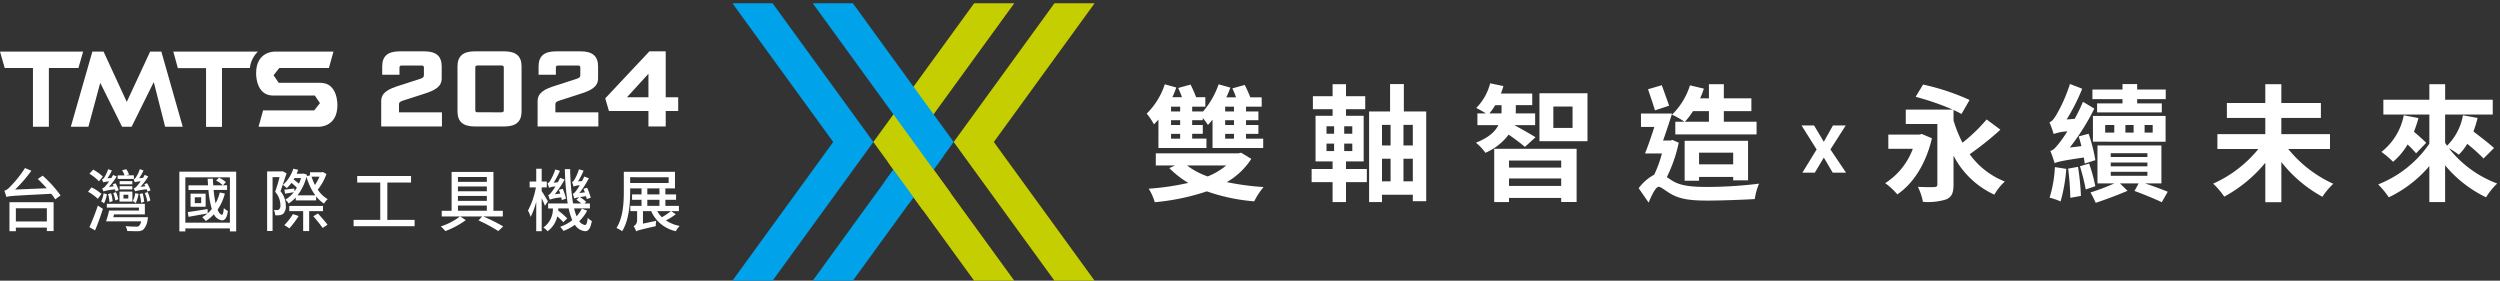
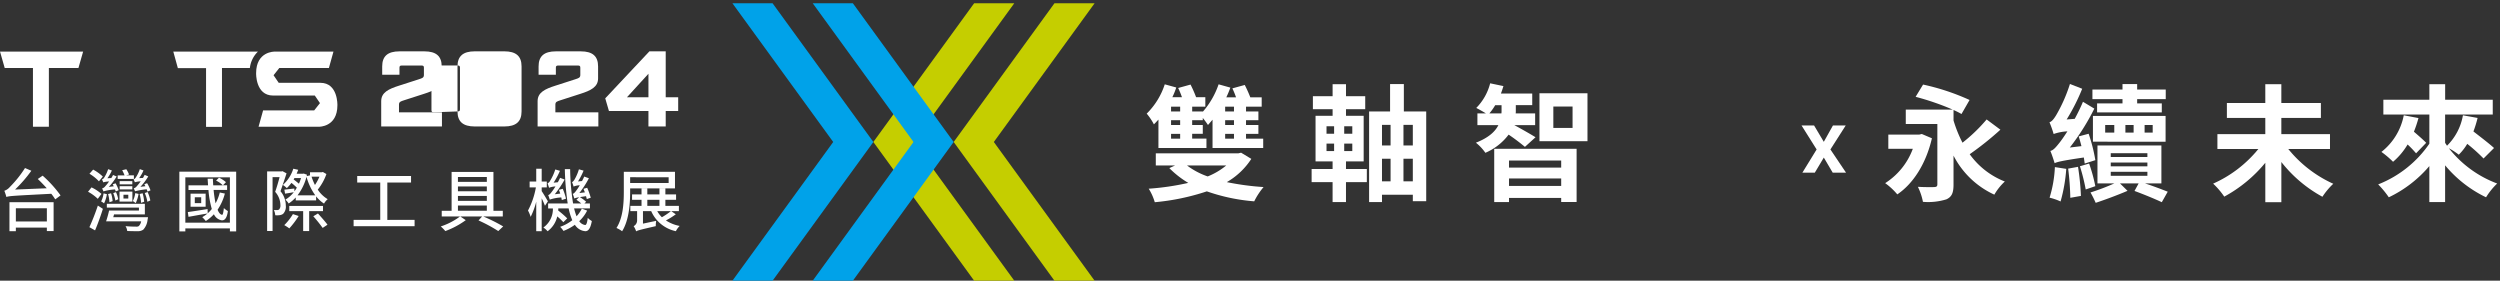
<svg xmlns="http://www.w3.org/2000/svg" width="481" height="54" viewBox="0 0 481 54">
  <rect x="0" y="0" width="481" height="54" fill="#333333" stroke="none" />
  <defs>
    <clipPath id="clip-path">
      <path id="SVGID" d="M548.316,190.131c.012.011.03.025.027.044-.029.008-.052-.009-.027-.044C548.328,190.142,548.291,190.166,548.316,190.131Z" transform="translate(-548.306 -190.131)" fill="none" />
    </clipPath>
    <clipPath id="clip-path-2">
-       <path id="SVGID-2" data-name="SVGID" d="M547.263,190.156c.145.009.286-.016.436,0a5.877,5.877,0,0,1,1.409.371,10.481,10.481,0,0,1,1.918.887q.658.451,1.316.9.566.386,1.13.775c.964.76,1.01,2.149,1.152,3.269a8.425,8.425,0,0,1-.494,4.957,3.156,3.156,0,0,1-.75.976,3.775,3.775,0,0,1-1.61.642,11.365,11.365,0,0,1-1.853.211,4.469,4.469,0,0,1-.709.064,3.708,3.708,0,0,1-1.195-.492c-.81-.409-1.637-.786-2.44-1.2a11.744,11.744,0,0,1-2.628-1.973,4.374,4.374,0,0,1-1.027-1.265,2.329,2.329,0,0,1-.156-.921l-.092-.926a2.922,2.922,0,0,1,.193-1.766,4.271,4.271,0,0,1,.737-.761c.082-.086.186-.168,4.663-3.744C547.408,190.165,542.786,193.732,547.263,190.156Z" transform="translate(-541.625 -190.15)" fill="none" />
-     </clipPath>
+       </clipPath>
  </defs>
  <g id="footer_logo_tmts_2024_tw" transform="translate(-391 -3609)">
    <rect id="矩形_200" data-name="矩形 200" width="481" height="54" transform="translate(391 3609)" fill="#fff" opacity="0" />
    <g id="组_692" data-name="组 692" transform="translate(48.068 3450.67)">
      <g id="组_259" data-name="组 259" transform="translate(483.854 158.964)">
        <path id="路径_646" data-name="路径 646" d="M584.476,212.33H576.75l-19.387-26.683,19.387-26.683h7.726l-19.387,26.683Z" transform="translate(-514.798 -158.964)" fill="#c5ce00" />
        <path id="路径_647" data-name="路径 647" d="M507.62,158.964h7.726l19.387,26.683L515.345,212.33H507.62l19.387-26.683Z" transform="translate(-507.62 -158.964)" fill="#00a2e9" />
        <g id="组_258" data-name="组 258" transform="translate(15.452)">
          <g id="组_257" data-name="组 257">
            <path id="路径_648" data-name="路径 648" d="M566.418,212.33h-7.726L539.3,185.647l19.387-26.683h7.726l-19.387,26.683Z" transform="translate(-527.644 -158.964)" fill="#c5ce00" />
            <path id="路径_649" data-name="路径 649" d="M525.677,158.964H533.4l19.387,26.683L533.4,212.33h-7.726l19.387-26.683Z" transform="translate(-525.677 -158.964)" fill="#00a2e9" />
            <g id="组_254" data-name="组 254" transform="translate(19.363 26.67)">
              <g id="组_253" data-name="组 253" clip-path="url(#clip-path)">
                <path id="路径_650" data-name="路径 650" d="M525.677,158.964H533.4l19.387,26.683L533.4,212.33h-7.726l19.387-26.683Z" transform="translate(-545.04 -185.633)" fill="#00a2e9" />
                <path id="路径_651" data-name="路径 651" d="M566.418,212.33h-7.726L539.3,185.647l19.387-26.683h7.726l-19.387,26.683Z" transform="translate(-547.007 -185.633)" fill="#c5ce00" />
              </g>
            </g>
            <g id="组_256" data-name="组 256" transform="translate(13.646 26.686)">
              <g id="组_255" data-name="组 255" clip-path="url(#clip-path-2)">
                <path id="路径_652" data-name="路径 652" d="M525.677,158.964H533.4l19.387,26.683L533.4,212.33h-7.726l19.387-26.683Z" transform="translate(-539.324 -185.65)" fill="#00a2e9" />
                <path id="路径_653" data-name="路径 653" d="M566.418,212.33h-7.726L539.3,185.647l19.387-26.683h7.726l-19.387,26.683Z" transform="translate(-541.29 -185.65)" fill="#c5ce00" />
              </g>
            </g>
          </g>
        </g>
      </g>
      <g id="组_260" data-name="组 260" transform="translate(343.768 190.659)">
        <path id="路径_654" data-name="路径 654" d="M351.277,197.472a22.983,22.983,0,0,1,3.447,3.8l-1.022.761a10.614,10.614,0,0,0-.761-1.075c-7.21.38-8.049.406-8.639.616a11.238,11.238,0,0,0-.394-1.193,2.416,2.416,0,0,0,1.076-.748,21.06,21.06,0,0,0,2.9-3.631l1.219.525a25.882,25.882,0,0,1-3.133,3.618l6.1-.249c-.564-.63-1.167-1.259-1.73-1.782Zm-6.384,5.1h8.494v5.559h-1.3v-.668h-5.965v.694h-1.231Zm1.231,1.167v2.543h5.965v-2.543Z" transform="translate(-343.909 -196.004)" fill="#fff" />
        <path id="路径_655" data-name="路径 655" d="M364.6,201.965a8.3,8.3,0,0,0-1.874-1.364l.669-.839a8.076,8.076,0,0,1,1.913,1.258Zm-1.612,5.453a42.609,42.609,0,0,0,1.626-4.156l.97.63c-.42,1.35-.984,2.923-1.508,4.142Zm1.835-8.823A8.278,8.278,0,0,0,363,197.141l.708-.8a8.534,8.534,0,0,1,1.862,1.337Zm1.533,2.478a6.367,6.367,0,0,1-.55,1.77,3.018,3.018,0,0,0-.564-.38,4.614,4.614,0,0,0,.472-1.547Zm1.691-.525a2.766,2.766,0,0,0-.13-.393,9.8,9.8,0,0,0-2.229.381,4.12,4.12,0,0,0-.262-.564,1.166,1.166,0,0,0,.616-.432,7.934,7.934,0,0,0,.733-.919,5.141,5.141,0,0,0-1.126.171,2.107,2.107,0,0,0-.263-.55.787.787,0,0,0,.433-.341,6.944,6.944,0,0,0,.773-1.639l.721.249a7.707,7.707,0,0,1-.866,1.494l.761-.039a6.347,6.347,0,0,0,.328-.59l.695.288a11.943,11.943,0,0,1-1.507,2.006l.957-.118c-.066-.131-.145-.262-.21-.38l.55-.2a6.029,6.029,0,0,1,.6,1.323Zm6.214,4.955a2.439,2.439,0,0,1-.079.46,3.249,3.249,0,0,1-.825,1.928,1.738,1.738,0,0,1-1.088.3c-.394,0-1.194,0-2.006-.039a2.086,2.086,0,0,0-.328-.931c.8.08,1.651.092,1.979.092a.946.946,0,0,0,.564-.092,1.7,1.7,0,0,0,.472-.93H366.2a20.1,20.1,0,0,0,.577-2.072h5.743v-.564h-6.175v-.733h7.314v2.032h-5.925l-.157.549Zm-7.42-2.884a6.58,6.58,0,0,0-.261-1.573l.576-.144a6.357,6.357,0,0,1,.3,1.507Zm1.141-.327a6.686,6.686,0,0,0-.406-1.429l.524-.184a5.431,5.431,0,0,1,.433,1.364Zm3.566-4.156h-3.119v-.682h1.324a7.526,7.526,0,0,0-.46-1l.8-.184a5.052,5.052,0,0,1,.524,1.023l-.6.157h1.533Zm-2.766,2.439h2.477V202.5h-2.477Zm2.464-1.4h-2.439v-.616h2.439Zm-2.439.354h2.439v.616h-2.439Zm.734,2.373h.93v-.72h-.93Zm2.911-.879a6.854,6.854,0,0,1-.552,1.77,3.522,3.522,0,0,0-.563-.394,4.76,4.76,0,0,0,.472-1.533Zm1.717-.445c-.039-.118-.092-.276-.157-.447a13.045,13.045,0,0,0-2.241.381c-.04-.105-.17-.406-.249-.564a1.2,1.2,0,0,0,.616-.445,9.594,9.594,0,0,0,.72-.905,4.254,4.254,0,0,0-1.128.184,2.9,2.9,0,0,0-.249-.564c.145-.014.276-.144.419-.341a6.32,6.32,0,0,0,.787-1.625l.708.249a7.409,7.409,0,0,1-.839,1.481l.747-.039c.1-.2.223-.394.315-.59l.695.3a11.32,11.32,0,0,1-1.508,2l.957-.117c-.065-.119-.144-.263-.21-.381l.537-.2a6.452,6.452,0,0,1,.655,1.377Zm-1.245,2.15a7.235,7.235,0,0,0-.276-1.691l.578-.145a7.716,7.716,0,0,1,.3,1.639Zm1.258-2.072a6.323,6.323,0,0,1,.525,1.626l-.565.249a6.762,6.762,0,0,0-.5-1.678Z" transform="translate(-346.624 -196.039)" fill="#fff" />
        <path id="路径_656" data-name="路径 656" d="M394.191,196.815v11.5h-1.207v-.577h-8.573v.577h-1.153v-11.5Zm-1.207,9.819v-8.717h-8.573v8.717Zm-.969-5.6a9.951,9.951,0,0,1-1.4,3.107c.223.563.51.917.851.982.157.053.276-.484.354-1.3a4.363,4.363,0,0,0,.774.577c-.184,1.495-.734,2.006-1.495,1.7a2.03,2.03,0,0,1-1.192-1.088,7.941,7.941,0,0,1-1.561,1.311,6.021,6.021,0,0,0-.682-.748,7.74,7.74,0,0,0,1.01-.708c-1.284.21-2.609.459-3.657.643l-.131-.917c.957-.131,2.385-.354,3.8-.577l.027.812a5.888,5.888,0,0,0,.787-.825,18.455,18.455,0,0,1-.643-3.658h-3.84v-.9h3.762q-.038-.63-.079-1.259h1.01c.014.419.04.851.066,1.259h1.847a4.789,4.789,0,0,0-1.3-.905l.563-.563a5.436,5.436,0,0,1,1.337.864l-.576.6h.8v.9h-2.6a23.393,23.393,0,0,0,.38,2.57,8.629,8.629,0,0,0,.813-2.084Zm-3.7.013v2.517h-2.9V201.05Zm-.852.695h-1.233v1.128h1.233Z" transform="translate(-349.587 -196.121)" fill="#fff" />
        <path id="路径_657" data-name="路径 657" d="M406.729,197.049c-.353,1.088-.785,2.386-1.166,3.435a4.319,4.319,0,0,1,1.023,2.766,1.955,1.955,0,0,1-.525,1.6,1.487,1.487,0,0,1-.681.249,4.2,4.2,0,0,1-.826.013,2.617,2.617,0,0,0-.263-1.009,5.451,5.451,0,0,0,.643.013A.676.676,0,0,0,405.3,204a1.156,1.156,0,0,0,.249-.864,3.9,3.9,0,0,0-1.009-2.53c.314-.879.629-1.966.851-2.832h-1.35v10.369h-1.048v-11.47H405.8l.157-.039Zm1.521,3.46a6.686,6.686,0,0,0,.46-.708,12.507,12.507,0,0,0-1.036-.917,8.471,8.471,0,0,1-.891,1.009,5.3,5.3,0,0,0-.761-.616,6.929,6.929,0,0,0,2.006-3.12l.944.21c-.092.263-.2.512-.3.761h1.194l.17-.039.629.223-.066.276.643-.157v-.59h2.268l.211-.052.681.393a10.212,10.212,0,0,1-1.664,3,5.787,5.787,0,0,0,1.913,1.835,2.943,2.943,0,0,0-.709.852,6.325,6.325,0,0,1-1.52-1.39v.774H408.5v-.564a7.409,7.409,0,0,1-1.363,1.166,3.424,3.424,0,0,0-.629-.747,5.824,5.824,0,0,0,1.612-1.429c-.6.105-1.128.2-1.677.276l-.133-.774c.552-.052,1.168-.131,1.915-.21Zm.813,4.746a16.6,16.6,0,0,1-1.8,2.386,8.3,8.3,0,0,0-.97-.629,10.518,10.518,0,0,0,1.664-2.124Zm2.019-.931v3.828h-1.154v-3.828h-2.674v-1h6.49v1Zm-2.832-6.371c-.052.092-.1.184-.157.276.341.236.708.55,1.023.812a9.9,9.9,0,0,0,.406-1.088Zm4.011,3.329a11.233,11.233,0,0,1-1.69-3.566,9.955,9.955,0,0,1-1.731,3.566Zm-.72-3.592a11.318,11.318,0,0,0,.655,1.6,9.836,9.836,0,0,0,.866-1.6Zm1.231,7.08c.6.668,1.443,1.611,1.835,2.162l-.93.616a26.927,26.927,0,0,0-1.8-2.241Z" transform="translate(-352.435 -196.026)" fill="#fff" />
        <path id="路径_658" data-name="路径 658" d="M434.172,206.238v1.219H422.439v-1.219h5.126v-7.184h-4.432V197.8H433.49v1.259h-4.563v7.184Z" transform="translate(-355.241 -196.263)" fill="#fff" />
        <path id="路径_659" data-name="路径 659" d="M450.216,205.45a32.44,32.44,0,0,1,3.828,1.914l-.944.892a28.927,28.927,0,0,0-3.8-2.045l.695-.761H445.8l1.047.709a16.1,16.1,0,0,1-3.932,2.1,8.015,8.015,0,0,0-.879-.892,12.711,12.711,0,0,0,3.7-1.914h-3.514v-1.1h1.9v-7.472h8.049v7.472h1.8v1.1Zm-4.877-7.59v.931H450.9v-.931Zm5.559,1.822H445.34v.918H450.9ZM445.34,201.5v.944H450.9V201.5Zm0,2.844H450.9v-1H445.34Z" transform="translate(-358.069 -196.13)" fill="#fff" />
        <path id="路径_660" data-name="路径 660" d="M464.914,203.288a13.979,13.979,0,0,0-.629-1.429v6.318h-1.049V202.5a14.37,14.37,0,0,1-1.075,2.923,6.341,6.341,0,0,0-.511-1.219,15.055,15.055,0,0,0,1.521-4.456h-1.206v-1.128h1.271v-2.464h1.049v2.464h.983v1.128h-.983v.72c.3.433,1.036,1.652,1.193,1.966Zm8.115.931a7.222,7.222,0,0,1-1.521,2.031,1.627,1.627,0,0,0,1.127.735c.249.026.407-.447.512-1.377a3.332,3.332,0,0,0,.786.616c-.275,1.533-.733,1.979-1.284,1.953a2.61,2.61,0,0,1-1.979-1.231,9.542,9.542,0,0,1-2.19,1.18,5.834,5.834,0,0,0-.642-.787,8.163,8.163,0,0,0,2.333-1.272,11.6,11.6,0,0,1-.7-2.268h-1.992a4.012,4.012,0,0,1-.014.406,16.7,16.7,0,0,1,1.731,1.508l-.747.735a12.275,12.275,0,0,0-1.168-1.115,4.914,4.914,0,0,1-1.86,2.858,3.861,3.861,0,0,0-.814-.721,4.343,4.343,0,0,0,1.835-3.67h-.917v-.957h3.763a52.694,52.694,0,0,1-.55-6.608h1.023a44.528,44.528,0,0,0,.563,6.608H471.9a9.083,9.083,0,0,0-.944-.708l.537-.485a3.671,3.671,0,0,0-.93.236,8.984,8.984,0,0,0-.3-.891c.21-.053.406-.263.642-.59a10.752,10.752,0,0,0,.709-1.062,3.411,3.411,0,0,0-1.193.249,6.989,6.989,0,0,0-.3-.865c.158-.039.3-.21.459-.446a8.968,8.968,0,0,0,.866-2.006l.9.249a13.607,13.607,0,0,1-1.075,2.084l.773-.078a7.249,7.249,0,0,0,.419-.865l.905.328a18.422,18.422,0,0,1-1.835,2.844l1.062-.131c-.092-.222-.184-.471-.263-.681l.709-.2a13.728,13.728,0,0,1,.681,1.915l-.76.262c-.04-.157-.092-.354-.145-.564-.5.079-.878.131-1.18.184a8.766,8.766,0,0,1,1.207.891l-.341.329h1.062v.957h-3.04a10.354,10.354,0,0,0,.471,1.508,6.138,6.138,0,0,0,1.01-1.468Zm-4.877-2.032c-.027-.144-.051-.314-.092-.5a7.931,7.931,0,0,0-2.228.419,6.4,6.4,0,0,0-.3-.878c.211-.039.433-.263.668-.59a11.09,11.09,0,0,0,.734-1.074,3.952,3.952,0,0,0-1.232.261c-.052-.2-.2-.642-.288-.864a.9.9,0,0,0,.484-.472,9.3,9.3,0,0,0,1-2.19l.9.263a14.91,14.91,0,0,1-1.219,2.281l.812-.079c.157-.276.3-.564.433-.852l.879.328a20.127,20.127,0,0,1-1.9,2.832l1.049-.131c-.079-.249-.17-.5-.249-.721l.734-.2a11.758,11.758,0,0,1,.628,1.9Z" transform="translate(-360.9 -196.026)" fill="#fff" />
        <path id="路径_661" data-name="路径 661" d="M484.173,200.046v.616c0,2.241-.2,5.493-1.545,7.629a4.959,4.959,0,0,0-1.088-.63c1.3-2.019,1.415-4.916,1.415-7v-3.815H492.8v3.2Zm0-2.15v1.114h7.408V197.9Zm8.785,7.131a13.812,13.812,0,0,1-1.9,1.18,7.207,7.207,0,0,0,2.649,1.061,3.759,3.759,0,0,0-.734,1.01,6.685,6.685,0,0,1-4.746-3.854h-1.586v2.4l2.544-.537a5.69,5.69,0,0,0-.08,1.022c-3.093.709-3.513.827-3.775,1v.013a3.641,3.641,0,0,0-.484-1.01,1.238,1.238,0,0,0,.668-1.088v-1.8h-1.3V203.4h2.15v-1.167h-1.822V201.2h1.822v-1.141h1.115V201.2h2.333v-1.141h1.141V201.2h2.058v1.035h-2.058V203.4h2.6v1.022h-1.468Zm-5.48-1.625h2.333v-1.167h-2.333Zm1.913,1.022a4.819,4.819,0,0,0,.892,1.166,13.247,13.247,0,0,0,1.73-1.166Z" transform="translate(-363.77 -196.126)" fill="#fff" />
      </g>
      <g id="组_261" data-name="组 261" transform="translate(563.556 174.36)">
        <path id="路径_662" data-name="路径 662" d="M603.023,183.966c-.292.317-.583.632-.875.923a10.914,10.914,0,0,0-1.385-2.066,13.946,13.946,0,0,0,3.476-5.64l2.213.608a14.685,14.685,0,0,1-.754,1.871h1.849a16.184,16.184,0,0,0-.731-1.774l2.383-.657a23.313,23.313,0,0,1,1.07,2.431h1.775v1.823h-2.529v.924h2.043v.049a15.722,15.722,0,0,0,3.039-5.275l2.261.632a20.056,20.056,0,0,1-.778,1.871h1.873a16.462,16.462,0,0,0-.705-1.725l2.382-.657a25.975,25.975,0,0,1,1.07,2.382h2.188v1.8h-3.015v.924h2.382v1.677h-2.382v.924h2.382v1.7h-2.382v.923h3.305v1.8h-9.748v-5.446c-.292.364-.608.705-.876,1.021a16.6,16.6,0,0,0-1-1.361v.437h-2.043v.924h2.043v1.7h-2.043v.923h2.748v1.8h-9.239Zm17.869,7.561A13.88,13.88,0,0,1,616.177,196a51.256,51.256,0,0,0,7.074.948,13.369,13.369,0,0,0-1.8,2.748,35.987,35.987,0,0,1-9.117-1.921,44,44,0,0,1-10.017,2.09,10.451,10.451,0,0,0-1.166-2.6,49.391,49.391,0,0,0,7.609-1.118,18.351,18.351,0,0,1-3.646-2.844l1.118-.511h-3.719v-2.334h15.9l.51-.121ZM607.2,181.486h-1.751v.924H607.2Zm0,2.6h-1.751v.924H607.2Zm0,2.626h-1.751v.923H607.2Zm1.313,6.078a14.357,14.357,0,0,0,3.987,2.115,13.481,13.481,0,0,0,3.574-2.115Zm9.045-11.305h-1.7v.924h1.7Zm0,2.6h-1.7v.924h1.7Zm0,2.626h-1.7v.923h1.7Z" transform="translate(-600.762 -176.989)" fill="#fff" />
        <path id="路径_663" data-name="路径 663" d="M644.456,193.465h4.012v2.528h-4.012v3.841h-2.576v-3.841h-4.035v-2.528h4.035v-1.459H638.6v-8.777h3.282v-1.265h-3.793v-2.5h3.793v-2.31h2.576v2.31h3.7v2.5h-3.7v1.265h3.4v8.777h-3.4Zm-3.745-6.784h1.46v-1.434h-1.46Zm0,3.331h1.46v-1.434h-1.46Zm4.96-4.765h-1.556v1.434h1.556Zm0,3.331h-1.556v1.434h1.556Zm14.222-6.176v17.262h-2.576v-1.24h-5.932v1.409h-2.48V182.4h4.035v-5.275h2.65V182.4Zm-8.509,2.577v3.963h1.653V184.98Zm0,10.867h1.653v-4.352h-1.653Zm5.932-10.867h-1.8v3.963h1.8Zm0,10.867v-4.352h-1.8v4.352Z" transform="translate(-606.113 -176.981)" fill="#fff" />
        <path id="路径_664" data-name="路径 664" d="M684.216,189.185a38.84,38.84,0,0,0-3.136-2.358,11,11,0,0,1-4.474,3.5,9.124,9.124,0,0,0-1.823-1.945c2.48-.973,3.72-2.164,4.327-3.38h-4.036v-2.261H676.7c-.583-.365-1.361-.8-1.847-1.046a10.371,10.371,0,0,0,2.674-4.741l2.553.535c-.145.462-.292.948-.487,1.435h6.03v2.236h-3.161v1.094a3.3,3.3,0,0,1-.024.487h3.744V185h-4.011c1.021.535,3.453,1.921,4.084,2.334Zm-4.522-6.443a4.03,4.03,0,0,0,.025-.535v-1.046H678.5a11.259,11.259,0,0,1-1.119,1.58Zm-1.386,6.808H694.16v10.235h-2.967v-.778H681.153v.8h-2.845Zm2.845,2.26v1.362h10.041V191.81Zm10.041,4.887v-1.433H681.153V196.7Zm5.057-17.821v9.215h-9.239v-9.215Zm-2.869,2.553h-3.7v4.108h3.7Z" transform="translate(-611.444 -176.956)" fill="#fff" />
-         <path id="路径_665" data-name="路径 665" d="M719.088,188.412a27.5,27.5,0,0,1-2.286,6.613c.316.218.681.485,1.143.753,1.652,1,3.914,1.143,6.758,1.143a82.257,82.257,0,0,0,9.846-.632,11.325,11.325,0,0,0-.827,2.966c-2.042.122-6.3.292-9.141.292-3.209,0-5.251-.267-7-1.289-1-.559-1.872-1.361-2.358-1.361-.56,0-1.362,1.652-1.921,3.039l-1.921-2.772a9.036,9.036,0,0,1,2.991-2.6,23.024,23.024,0,0,0,1.483-4.084H712.6c.559-1.361,1.216-3.282,1.8-5.106h-2.576v-2.577h5.98c-.511,1.654-1.142,3.55-1.726,5.2h1.385l.413-.121Zm-4.57-6.224c-.316-1.07-.9-2.772-1.337-4.06l2.649-.778c.463,1.289,1.046,2.894,1.411,3.939Zm5.664,2.189a15.382,15.382,0,0,0-2.382-1.362,13.549,13.549,0,0,0,3.452-5.64l2.675.632a17.55,17.55,0,0,1-.729,1.872h1.7v-2.723h2.869v2.723h5.3v2.456h-5.3v2.043h6.3v2.431H718.432v-2.431Zm9.384,11.28V195H723v.728h-2.772v-7.682h12.2v7.609Zm-7.73-13.322a14.159,14.159,0,0,1-1.557,2.043H724.9v-2.043Zm7.73,10.235v-2.236H723v2.236Z" transform="translate(-616.725 -176.985)" fill="#fff" />
        <path id="路径_666" data-name="路径 666" d="M750.419,186.44l1.866,3.144,1.756-3.144H756.5l-2.942,4.61,3.007,4.468H754l-1.712-2.908-1.734,2.908h-2.393l2.743-4.468-2.9-4.61Z" transform="translate(-622.01 -178.325)" fill="#fff" />
        <path id="路径_667" data-name="路径 667" d="M775.8,187.573c-1.166,5.032-3.695,8.8-6.662,10.795a12.408,12.408,0,0,0-2.333-2.164,13.275,13.275,0,0,0,5.323-6.612h-4.716v-2.724h5.933l.51-.121Zm13.177-1.653a59.013,59.013,0,0,1-5.907,4.717,15.007,15.007,0,0,0,6.758,5.251,10.739,10.739,0,0,0-2.018,2.529,16.581,16.581,0,0,1-7.853-7.512v5.567c0,1.58-.317,2.358-1.361,2.844a11.864,11.864,0,0,1-4.522.486,11.615,11.615,0,0,0-.973-2.892c1.216.073,2.724.073,3.161.048s.584-.146.584-.535v-11.6H770.77v-2.772h9.019a50.145,50.145,0,0,0-7.125-2.456l1.435-2.358a43.859,43.859,0,0,1,8.947,2.966l-1.556,2.7c-.413-.243-.948-.51-1.532-.778v2.019a25.094,25.094,0,0,0,1.725,4.278,31.422,31.422,0,0,0,4.645-4.474Z" transform="translate(-624.723 -176.997)" fill="#fff" />
        <path id="路径_668" data-name="路径 668" d="M810.528,192.415c-.049-.341-.1-.729-.17-1.167-4.3.632-5.105.851-5.616,1.094-.145-.486-.535-1.7-.827-2.358.584-.121,1.07-.705,1.8-1.628.292-.365.827-1.118,1.482-2.139a9.4,9.4,0,0,0-2.649.511,19.641,19.641,0,0,0-.8-2.262c.438-.122.827-.608,1.289-1.361a29.461,29.461,0,0,0,2.65-6.005l2.358.924a38.461,38.461,0,0,1-2.991,5.908l1.556-.122c.559-1.045,1.118-2.163,1.581-3.281l2.188,1.313a43.767,43.767,0,0,1-4.717,7.488l2.238-.268c-.171-.656-.341-1.313-.535-1.872l1.92-.511a31.889,31.889,0,0,1,1.289,5.081Zm-3.549,1.021a30.862,30.862,0,0,1-1.094,6.272,11.422,11.422,0,0,0-2.115-.729,23.409,23.409,0,0,0,1.021-5.884Zm2.261-.389a48.526,48.526,0,0,1,.56,5.592l-2.042.365a53.123,53.123,0,0,0-.414-5.616Zm2.139-.632a31.684,31.684,0,0,1,1.192,4.351l-1.847.632a37.5,37.5,0,0,0-1.119-4.473Zm10.747,3.816c1.629.535,3.282,1.167,4.376,1.6l-1.142,2.018c-1.289-.608-3.4-1.482-5.252-2.163l.8-1.459h-3.6l1.458,1.435c-1.921.827-4.351,1.725-6.126,2.31a19.088,19.088,0,0,0-1-1.994,43.053,43.053,0,0,0,4.6-1.751h-3.258v-7.293h12.3v7.293ZM817.8,180.016h-5.787v-1.847H817.8v-1.046h2.819v1.046h5.5v1.847h-5.5v.827h4.741v1.726H812.911v-1.726H817.8Zm-5.689,3.233h13.979v4.96H812.109Zm2.358,3.21h1.749V185h-1.749Zm1.07,4.693h7.05v-.73h-7.05Zm0,1.8h7.05v-.729h-7.05Zm0,1.823h7.05V194h-7.05Zm4.4-8.315V185h-1.581v1.459Zm3.67-1.459h-1.556v1.459h1.556Z" transform="translate(-630.054 -176.976)" fill="#fff" />
        <path id="路径_669" data-name="路径 669" d="M855.008,189.627a23.728,23.728,0,0,0,8.656,6.686,13.784,13.784,0,0,0-2.091,2.5,25.62,25.62,0,0,1-7.9-6.686v7.731h-3.087v-7.585a26.7,26.7,0,0,1-7.9,6.515,14.807,14.807,0,0,0-2.139-2.5,23.565,23.565,0,0,0,8.7-6.662H841.37v-2.868h9.214v-3.112h-7.391v-2.868h7.391v-3.623h3.087v3.623h7.609v2.868h-7.609v3.112h9.36v2.868Z" transform="translate(-635.364 -176.985)" fill="#fff" />
        <path id="路径_670" data-name="路径 670" d="M897.929,191.45a33.2,33.2,0,0,0-3.135-2.82,10.2,10.2,0,0,1-1.63,2.091,13.41,13.41,0,0,0-1.9-1.24,21.265,21.265,0,0,0,9.287,6.782,13.311,13.311,0,0,0-2.139,2.651,23.384,23.384,0,0,1-7.877-6.151v7.074H887.5v-6.929a23.443,23.443,0,0,1-7.8,6.006,17.753,17.753,0,0,0-2.043-2.48,21.508,21.508,0,0,0,9.846-7.829V182.99h-8.85v-2.845h8.85v-2.99h3.039v2.99H899.7v2.845h-9.165v5.446c.122.194.243.365.365.559a10.83,10.83,0,0,0,3.063-5.858l2.82.51a21.721,21.721,0,0,1-.8,2.6c1.385,1.07,3.063,2.358,3.963,3.185Zm-12.521-7.779a23.725,23.725,0,0,1-.875,2.625c.875.754,1.8,1.556,2.358,2.139l-1.945,2.018a19.8,19.8,0,0,0-1.628-1.7,13.064,13.064,0,0,1-2.8,3.331,17.4,17.4,0,0,0-2.238-1.9,11.766,11.766,0,0,0,4.3-7.05Z" transform="translate(-640.719 -176.985)" fill="#fff" />
      </g>
      <g id="组_264" data-name="组 264" transform="translate(342.932 168.205)">
        <g id="组_262" data-name="组 262" transform="translate(73.344)">
          <path id="路径_671" data-name="路径 671" d="M428.645,179.347c0-1.652,1.4-2.334,3.419-2.974l3.848-1.239c.617-.206.95-.289.95-.827v-1.4c0-.311-.119-.413-.475-.413h-3.752c-.357,0-.476.1-.476.413v1.363h-3.324v-1.61c0-1.963,1.068-2.892,3.324-2.892h4.8c2.256,0,3.324.929,3.324,2.892v2.313c0,1.652-1.4,2.333-3.419,2.974l-3.847,1.24c-.619.206-.951.288-.951.825V181.5h8.266v2.726H428.645Z" transform="translate(-428.645 -169.763)" fill="#fff" />
-           <path id="路径_672" data-name="路径 672" d="M445.8,181.329v-8.674c0-1.963,1.069-2.892,3.325-2.892H454.8c2.256,0,3.324.929,3.324,2.892v8.674c0,1.963-1.069,2.892-3.324,2.892h-5.677C446.866,184.222,445.8,183.292,445.8,181.329Zm8.432.166c.356,0,.474-.1.474-.413V172.9c0-.311-.118-.413-.474-.413h-4.536c-.357,0-.476.1-.476.413v8.18c0,.311.119.413.476.413Z" transform="translate(-431.12 -169.763)" fill="#fff" />
+           <path id="路径_672" data-name="路径 672" d="M445.8,181.329v-8.674c0-1.963,1.069-2.892,3.325-2.892H454.8c2.256,0,3.324.929,3.324,2.892v8.674c0,1.963-1.069,2.892-3.324,2.892h-5.677C446.866,184.222,445.8,183.292,445.8,181.329Zc.356,0,.474-.1.474-.413V172.9c0-.311-.118-.413-.474-.413h-4.536c-.357,0-.476.1-.476.413v8.18c0,.311.119.413.476.413Z" transform="translate(-431.12 -169.763)" fill="#fff" />
          <path id="路径_673" data-name="路径 673" d="M463.811,179.347c0-1.652,1.4-2.334,3.419-2.974l3.848-1.239c.618-.206.95-.289.95-.827v-1.4c0-.311-.118-.413-.475-.413H467.8c-.357,0-.476.1-.476.413v1.363H464v-1.61c0-1.963,1.068-2.892,3.324-2.892h4.8c2.256,0,3.323.929,3.323,2.892v2.313c0,1.652-1.4,2.333-3.419,2.974l-3.847,1.24c-.619.206-.951.288-.951.825V181.5H475.5v2.726H463.811Z" transform="translate(-433.72 -169.763)" fill="#fff" />
          <path id="路径_674" data-name="路径 674" d="M487.332,181.247h-7.6l-.713-2.437,8.5-9.047h3.135v8.84h2.4v2.644h-2.4v2.974h-3.326Zm0-2.644V174.08L483.2,178.6Z" transform="translate(-435.915 -169.763)" fill="#fff" />
        </g>
        <g id="组_263" data-name="组 263" transform="translate(0 0.056)">
          <path id="路径_675" data-name="路径 675" d="M343.837,172.976l-.9-3.147h15.988l-.9,3.147h-5.689v11.306h-3.063V172.976Z" transform="translate(-342.932 -169.829)" fill="#fff" />
-           <path id="路径_676" data-name="路径 676" d="M376.273,169.829h-2.159l-4.493,9.674-4.464-9.674H363l-4.143,14.453h3.384l2.276-8.451,4.2,8.451h1.838l4.26-8.6,2.188,8.6h3.384Z" transform="translate(-345.23 -169.829)" fill="#fff" />
          <path id="路径_677" data-name="路径 677" d="M412.89,175.832h-8.023l-.992-1.456,1.109-1.4h9.54l.875-3.147H404.08s-3.56-.087-3.56,4.138c0,0-.146,4.313,3.268,4.313h8.023l.992,1.457-1.108,1.4h-9.833l-.875,3.147H412.6s3.559.087,3.559-4.138C416.158,180.144,416.3,175.832,412.89,175.832Z" transform="translate(-351.242 -169.829)" fill="#fff" />
          <path id="路径_678" data-name="路径 678" d="M381.9,169.829l.875,3.176h5.426v11.306h3.063V172.976h5.369a5.209,5.209,0,0,1,1.546-3.147Z" transform="translate(-348.556 -169.829)" fill="#fff" />
        </g>
      </g>
    </g>
  </g>
</svg>